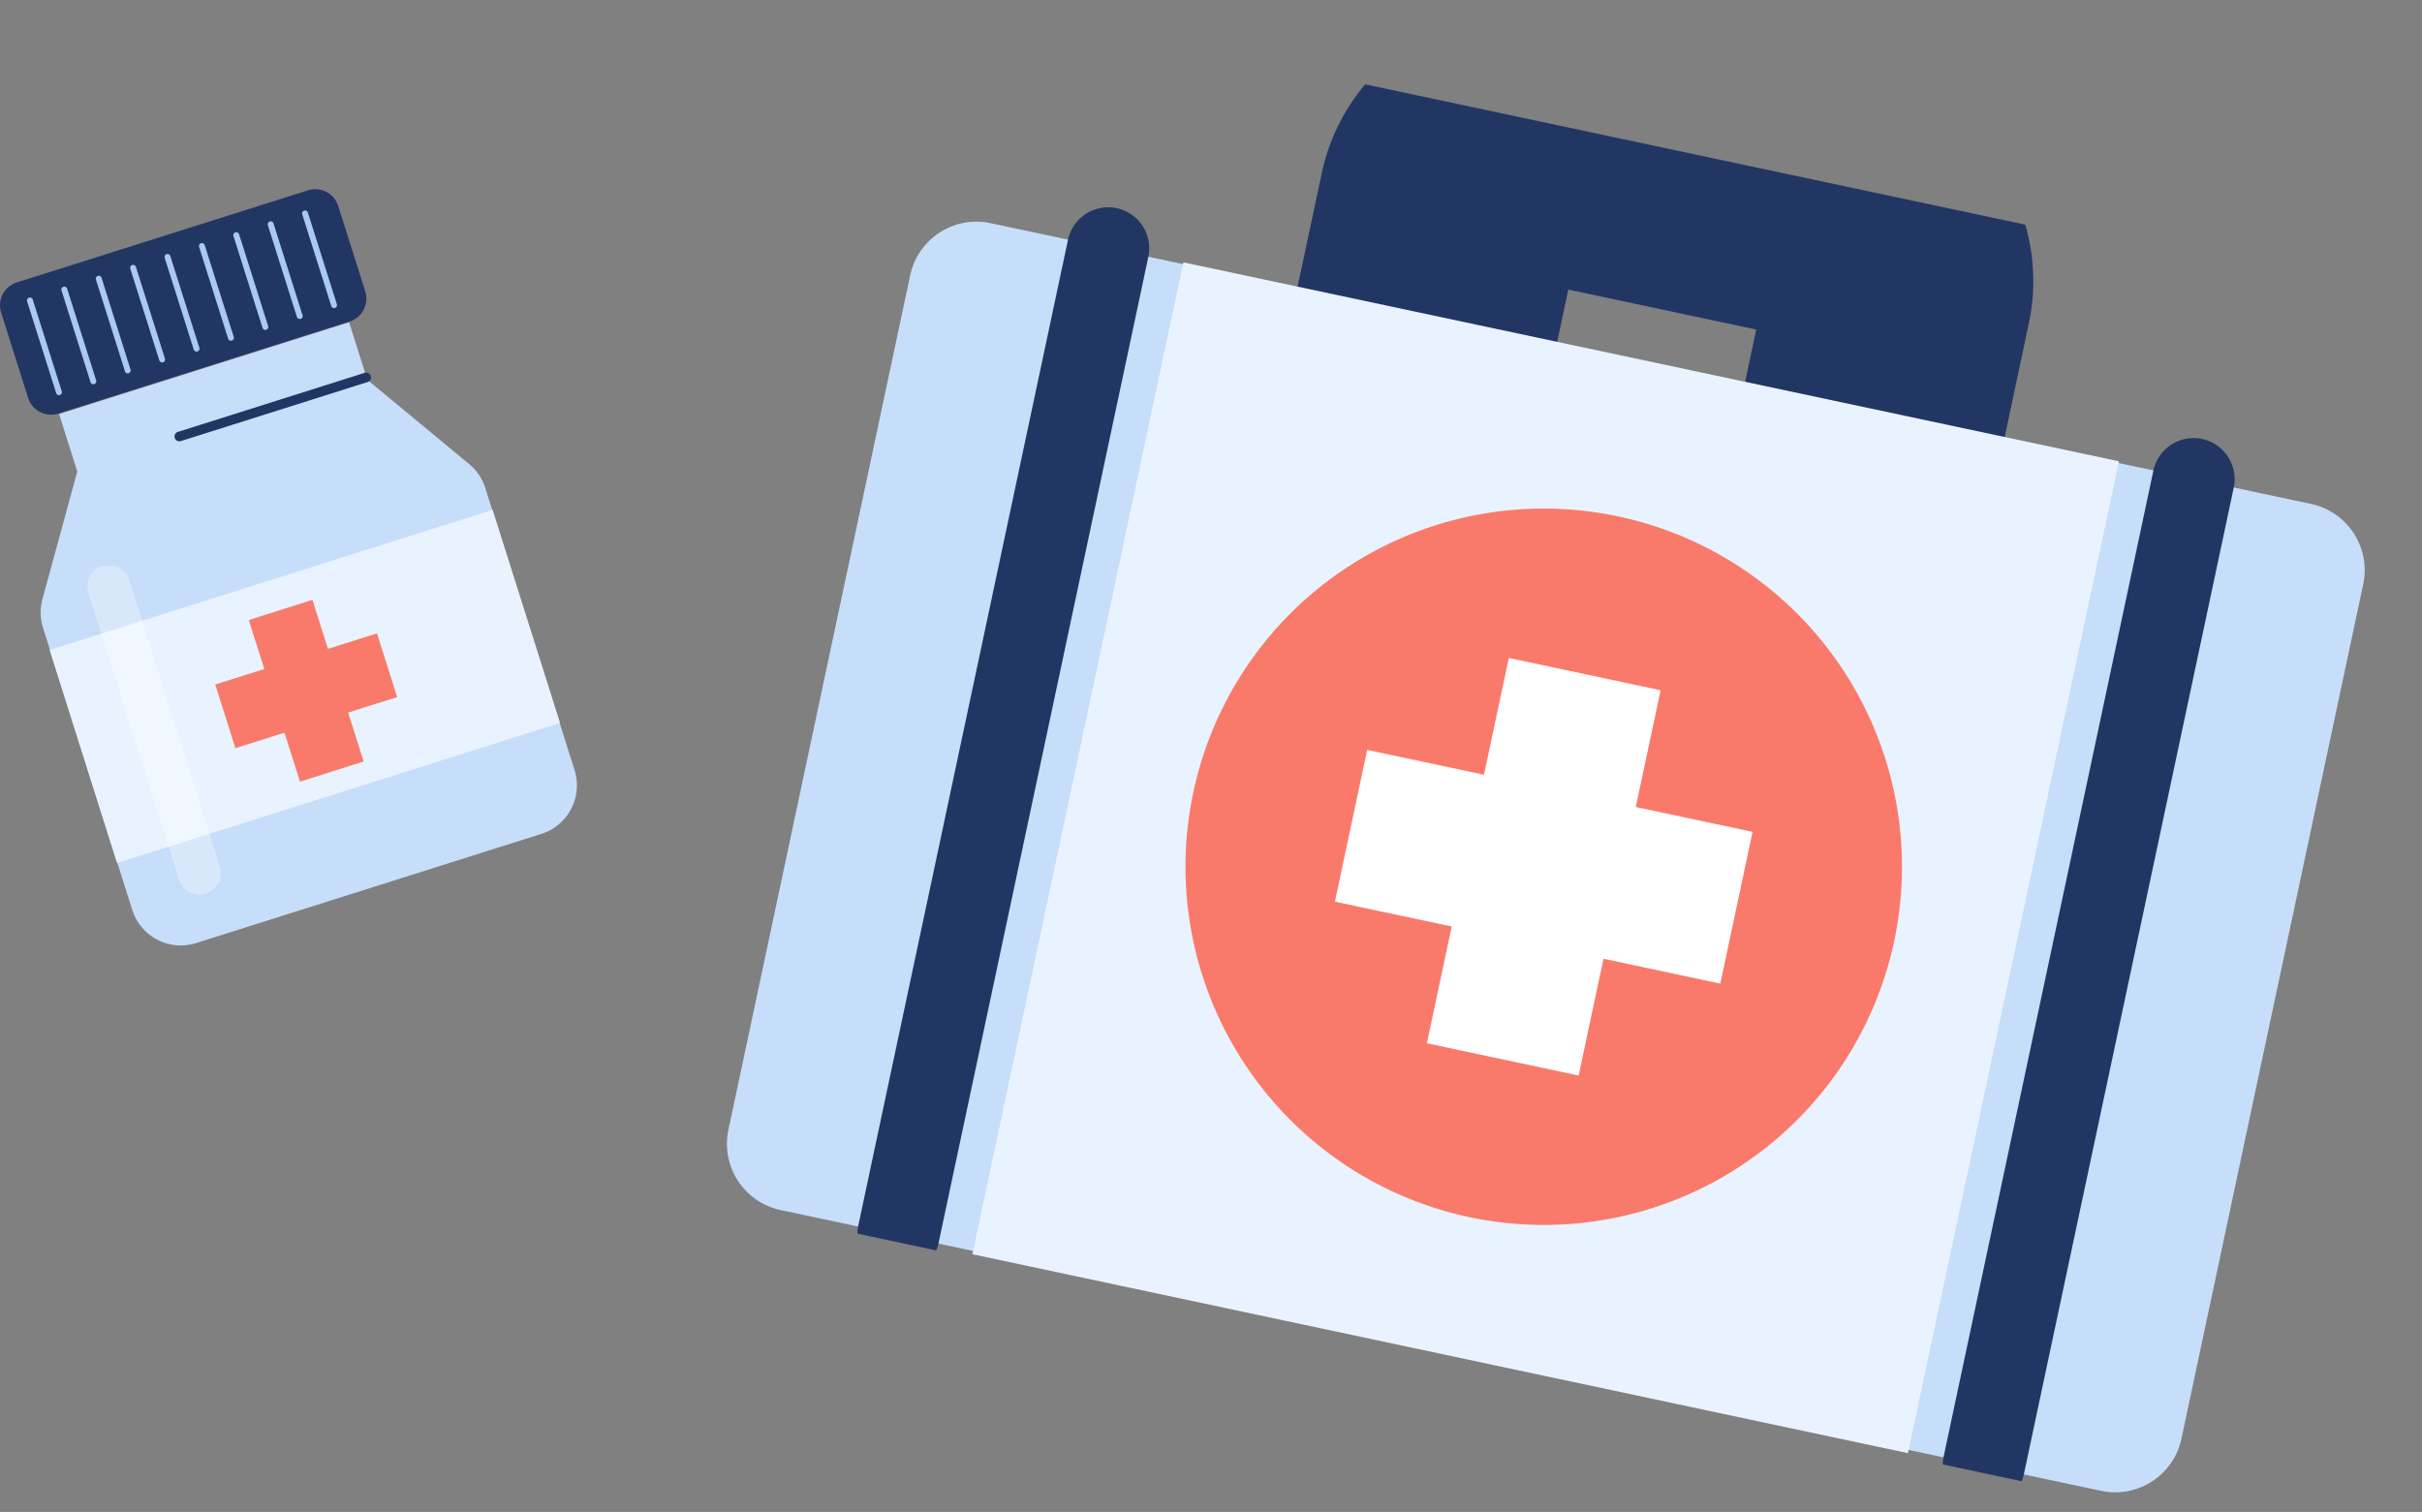
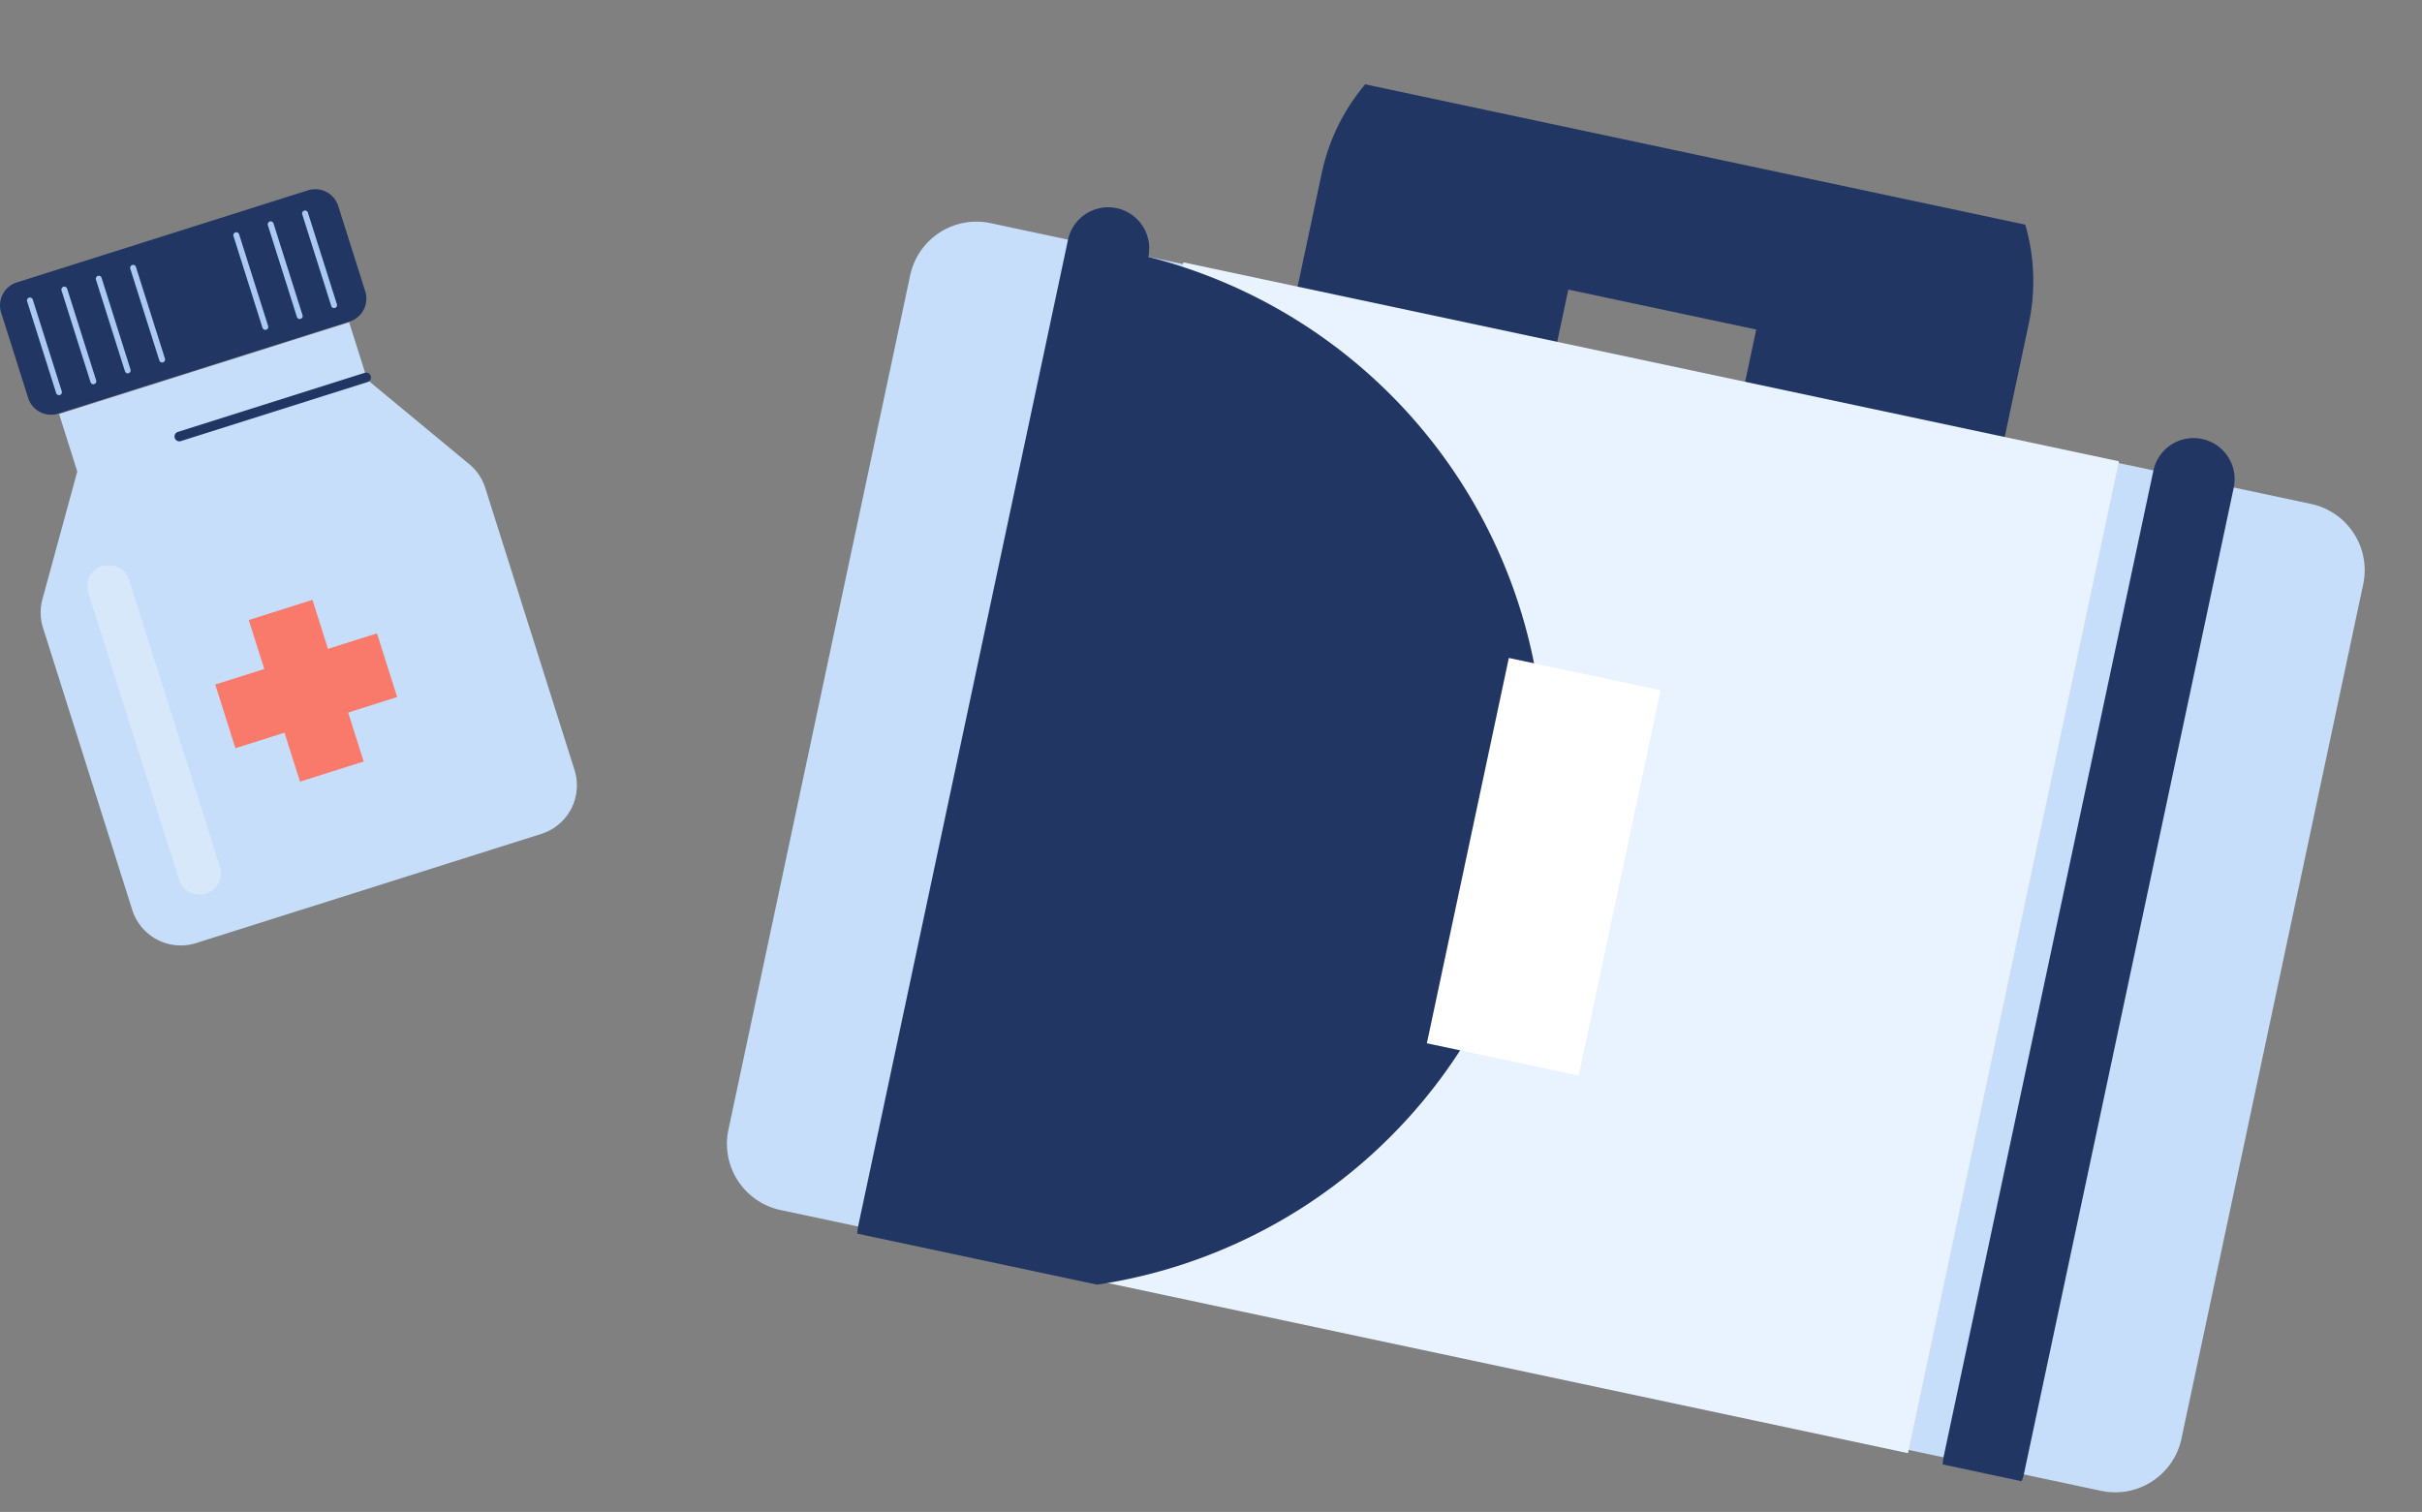
<svg xmlns="http://www.w3.org/2000/svg" width="178.033" height="111.159" viewBox="0 0 178.033 111.159">
  <rect x="0" y="0" width="178.033" height="111.159" fill="#808080" stroke="none" />
  <defs>
    <clipPath id="a">
      <rect width="109.211" height="90.429" fill="none" />
    </clipPath>
    <clipPath id="b">
      <rect width="42.407" height="55.602" fill="none" />
    </clipPath>
    <clipPath id="d">
      <rect width="9.8" height="24.172" fill="none" />
    </clipPath>
  </defs>
  <g transform="translate(-1141.967 -920.091)">
    <g transform="matrix(0.978, 0.208, -0.208, 0.978, 1213.176, 920.091)">
      <g clip-path="url(#a)">
        <path d="M237.228,32.658H217.717V19.511H203.592V32.658H184.081V14.872A14.889,14.889,0,0,1,198.952,0h23.4a14.889,14.889,0,0,1,14.872,14.872Z" transform="translate(-156.049 -7.854)" fill="#223663" />
        <path d="M104.23,154.81H4.98A4.98,4.98,0,0,1,0,149.829V85.6a4.98,4.98,0,0,1,4.98-4.98h99.25a4.98,4.98,0,0,1,4.98,4.98v64.229a4.98,4.98,0,0,1-4.98,4.98" transform="translate(0 -64.904)" fill="#c6def9" />
        <rect width="70.316" height="74.563" transform="translate(19.448 15.587)" fill="#e9f3ff" />
        <path d="M0,77.131a3.019,3.019,0,0,1-3.019-3.019V0A3.019,3.019,0,0,1,0-3.019,3.019,3.019,0,0,1,3.019,0V74.112A3.019,3.019,0,0,1,0,77.131Z" transform="translate(95.403 15.729)" fill="#223663" />
-         <path d="M0,77.131a3.019,3.019,0,0,1-3.019-3.019V0A3.019,3.019,0,0,1,0-3.019,3.019,3.019,0,0,1,3.019,0V74.112A3.019,3.019,0,0,1,0,77.131Z" transform="translate(13.824 15.729)" fill="#223663" />
-         <path d="M197.682,165.906a26.337,26.337,0,1,1-26.337-26.337,26.337,26.337,0,0,1,26.337,26.337" transform="translate(-116.74 -112.361)" fill="#f97a6b" />
+         <path d="M0,77.131a3.019,3.019,0,0,1-3.019-3.019V0A3.019,3.019,0,0,1,0-3.019,3.019,3.019,0,0,1,3.019,0A3.019,3.019,0,0,1,0,77.131Z" transform="translate(13.824 15.729)" fill="#223663" />
        <rect width="11.408" height="28.966" transform="translate(48.901 39.062)" fill="#fff" />
-         <rect width="28.966" height="11.408" transform="translate(40.122 47.841)" fill="#fff" />
      </g>
    </g>
    <g transform="translate(1141.967 934)">
      <g clip-path="url(#b)">
        <g clip-path="url(#b)">
          <path d="M52.375,97.019l-.017.005-1.346-4.255-21.32,6.744,1.346,4.255-.017.005-2.552,9.351a3.741,3.741,0,0,0,.042,2.113l6.56,20.736a3.74,3.74,0,0,0,4.694,2.438l25.378-8.028a3.74,3.74,0,0,0,2.438-4.694l-6.559-20.736a3.74,3.74,0,0,0-1.18-1.753Z" transform="translate(-25.349 -82.984)" fill="#c6def9" />
          <path d="M25.7,9.732,4.288,16.5a1.768,1.768,0,0,1-2.219-1.152L.083,9.073A1.768,1.768,0,0,1,1.235,6.855L22.643.083a1.768,1.768,0,0,1,2.219,1.152l1.986,6.278A1.768,1.768,0,0,1,25.7,9.732" transform="translate(0 0)" fill="#223663" />
-           <rect width="34.154" height="16.425" transform="translate(3.648 33.88) rotate(-17.554)" fill="#e9f3ff" />
          <rect width="4.911" height="12.47" transform="matrix(0.953, -0.302, 0.302, 0.953, 18.286, 31.675)" fill="#f97a6b" />
          <rect width="12.47" height="4.911" transform="translate(15.822 36.418) rotate(-17.554)" fill="#f97a6b" />
          <path d="M21.162,82.679a.217.217,0,0,1-.207-.152l-2.133-6.741a.217.217,0,1,1,.414-.131L21.369,82.4a.217.217,0,0,1-.142.273.215.215,0,0,1-.066.01" transform="translate(-16.828 -67.539)" fill="#aac9f5" />
          <path d="M45.13,75.1a.217.217,0,0,1-.207-.152L42.79,68.205a.217.217,0,0,1,.414-.131l2.133,6.741a.217.217,0,0,1-.142.273.215.215,0,0,1-.066.01" transform="translate(-38.268 -60.758)" fill="#aac9f5" />
          <path d="M69.1,67.516a.217.217,0,0,1-.207-.152l-2.133-6.741a.217.217,0,1,1,.414-.131L69.3,67.233a.217.217,0,0,1-.142.273.215.215,0,0,1-.066.01" transform="translate(-59.707 -53.975)" fill="#aac9f5" />
          <path d="M93.064,59.934a.217.217,0,0,1-.207-.152l-2.133-6.741a.217.217,0,0,1,.414-.131l2.133,6.741a.217.217,0,0,1-.142.273.215.215,0,0,1-.066.01" transform="translate(-81.146 -47.193)" fill="#aac9f5" />
-           <path d="M141,44.77a.217.217,0,0,1-.207-.152l-2.133-6.741a.217.217,0,1,1,.414-.131l2.133,6.741a.217.217,0,0,1-.142.273.212.212,0,0,1-.066.01" transform="translate(-124.025 -33.629)" fill="#aac9f5" />
-           <path d="M117.032,52.352a.217.217,0,0,1-.207-.152l-2.133-6.741a.217.217,0,1,1,.414-.131l2.133,6.741a.217.217,0,0,1-.142.273.215.215,0,0,1-.066.01" transform="translate(-102.586 -40.411)" fill="#aac9f5" />
          <path d="M164.967,37.188a.217.217,0,0,1-.207-.152l-2.132-6.741a.217.217,0,1,1,.414-.131l2.133,6.741a.217.217,0,0,1-.142.273.212.212,0,0,1-.066.01" transform="translate(-145.465 -26.846)" fill="#aac9f5" />
          <path d="M188.934,29.607a.217.217,0,0,1-.207-.152l-2.133-6.741a.217.217,0,0,1,.414-.131l2.133,6.741A.217.217,0,0,1,189,29.6a.215.215,0,0,1-.066.01" transform="translate(-166.904 -20.065)" fill="#aac9f5" />
          <path d="M212.9,22.025a.217.217,0,0,1-.207-.152l-2.133-6.741a.217.217,0,1,1,.414-.131l2.133,6.741a.217.217,0,0,1-.142.273.215.215,0,0,1-.066.01" transform="translate(-188.343 -13.283)" fill="#aac9f5" />
          <g transform="translate(6.445 27.689)" opacity="0.32">
            <g clip-path="url(#d)">
              <path d="M69.8,286.61h0a1.575,1.575,0,0,1-1.976-1.026l-6.65-21.021a1.575,1.575,0,1,1,3-.95l6.65,21.021A1.575,1.575,0,0,1,69.8,286.61" transform="translate(-61.105 -262.512)" fill="#fff" />
            </g>
          </g>
          <path d="M121.964,132.889a.355.355,0,0,1-.107-.693l13.732-4.344a.355.355,0,0,1,.214.677l-13.732,4.344a.358.358,0,0,1-.107.017" transform="translate(-108.782 -114.351)" fill="#223663" />
        </g>
      </g>
    </g>
  </g>
</svg>